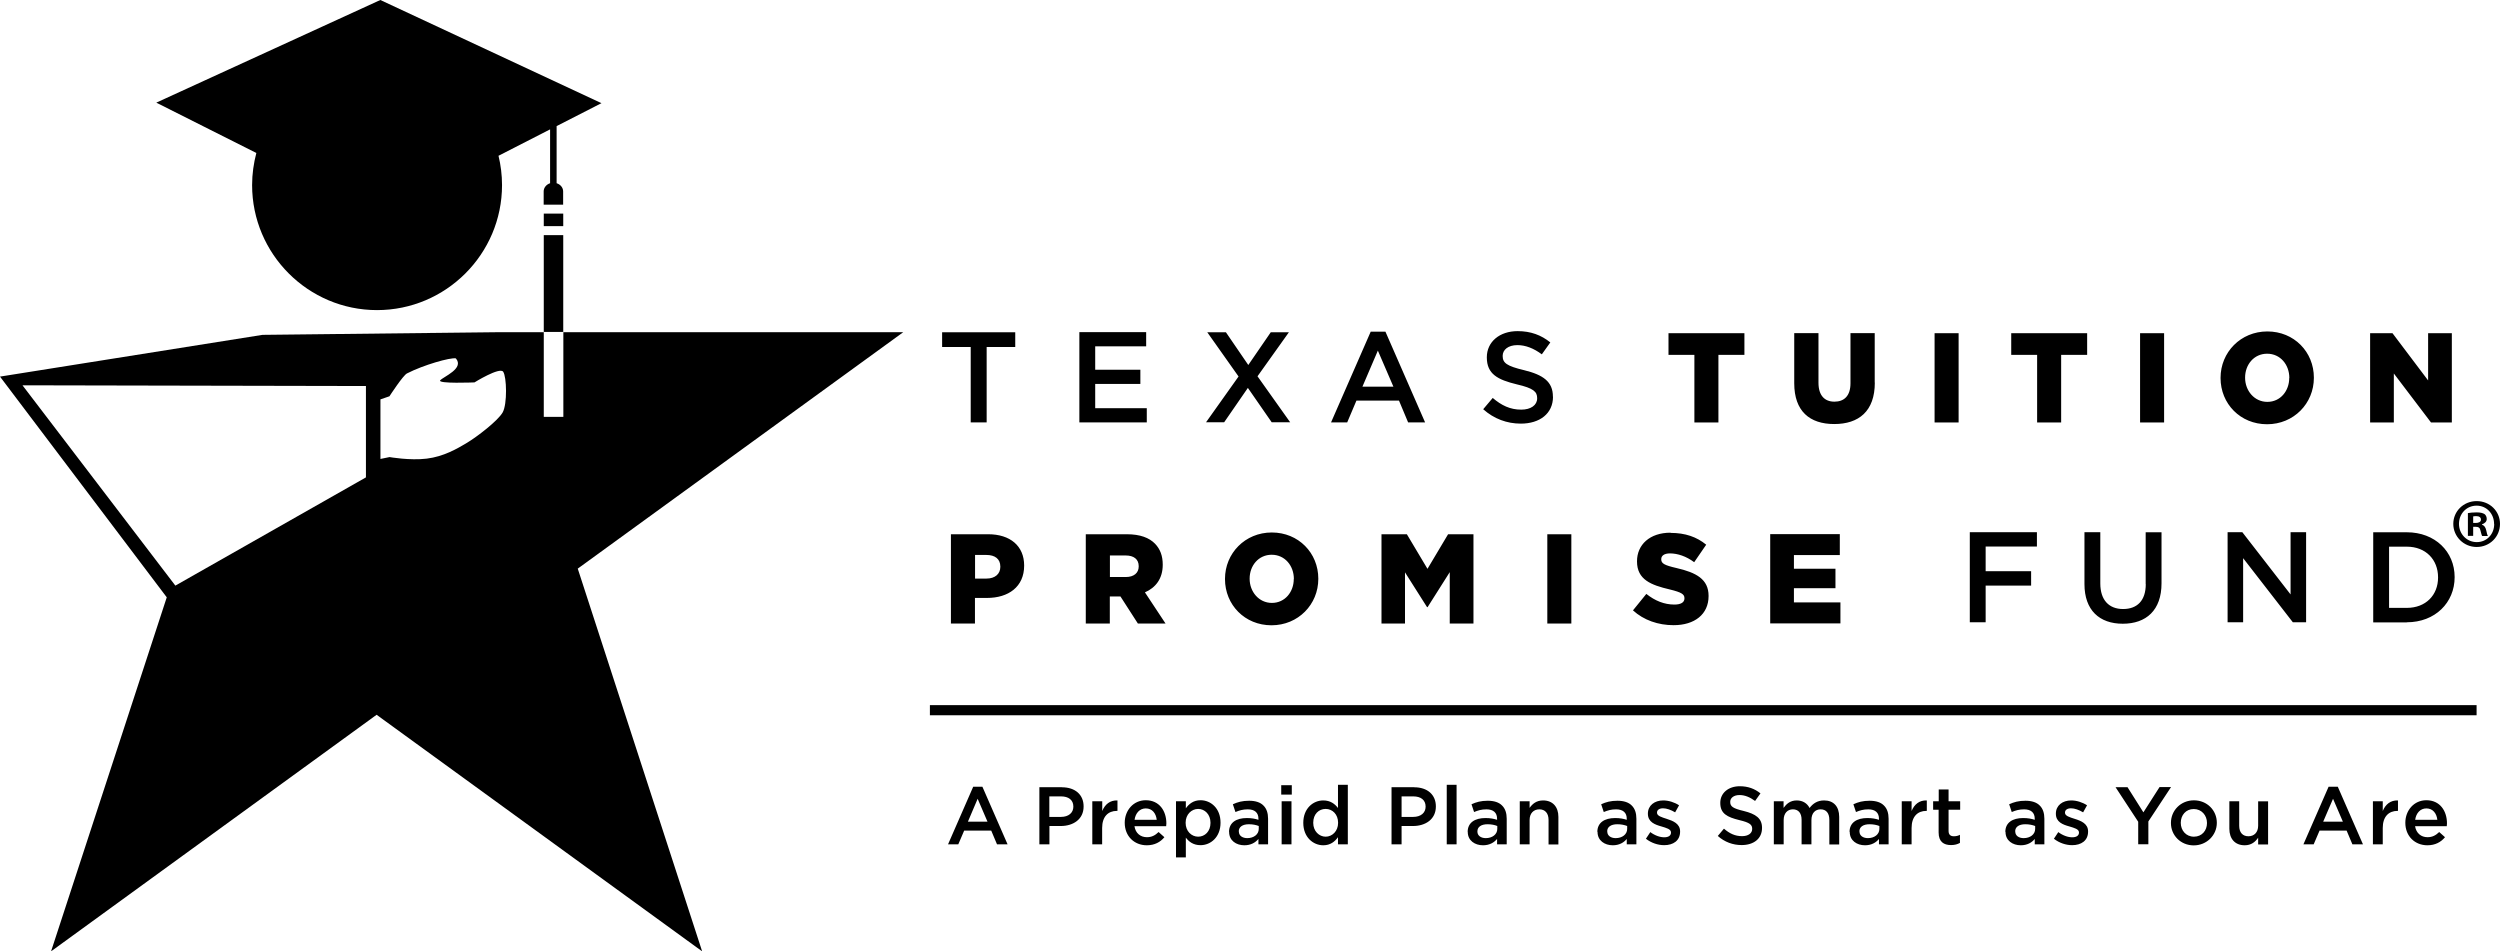
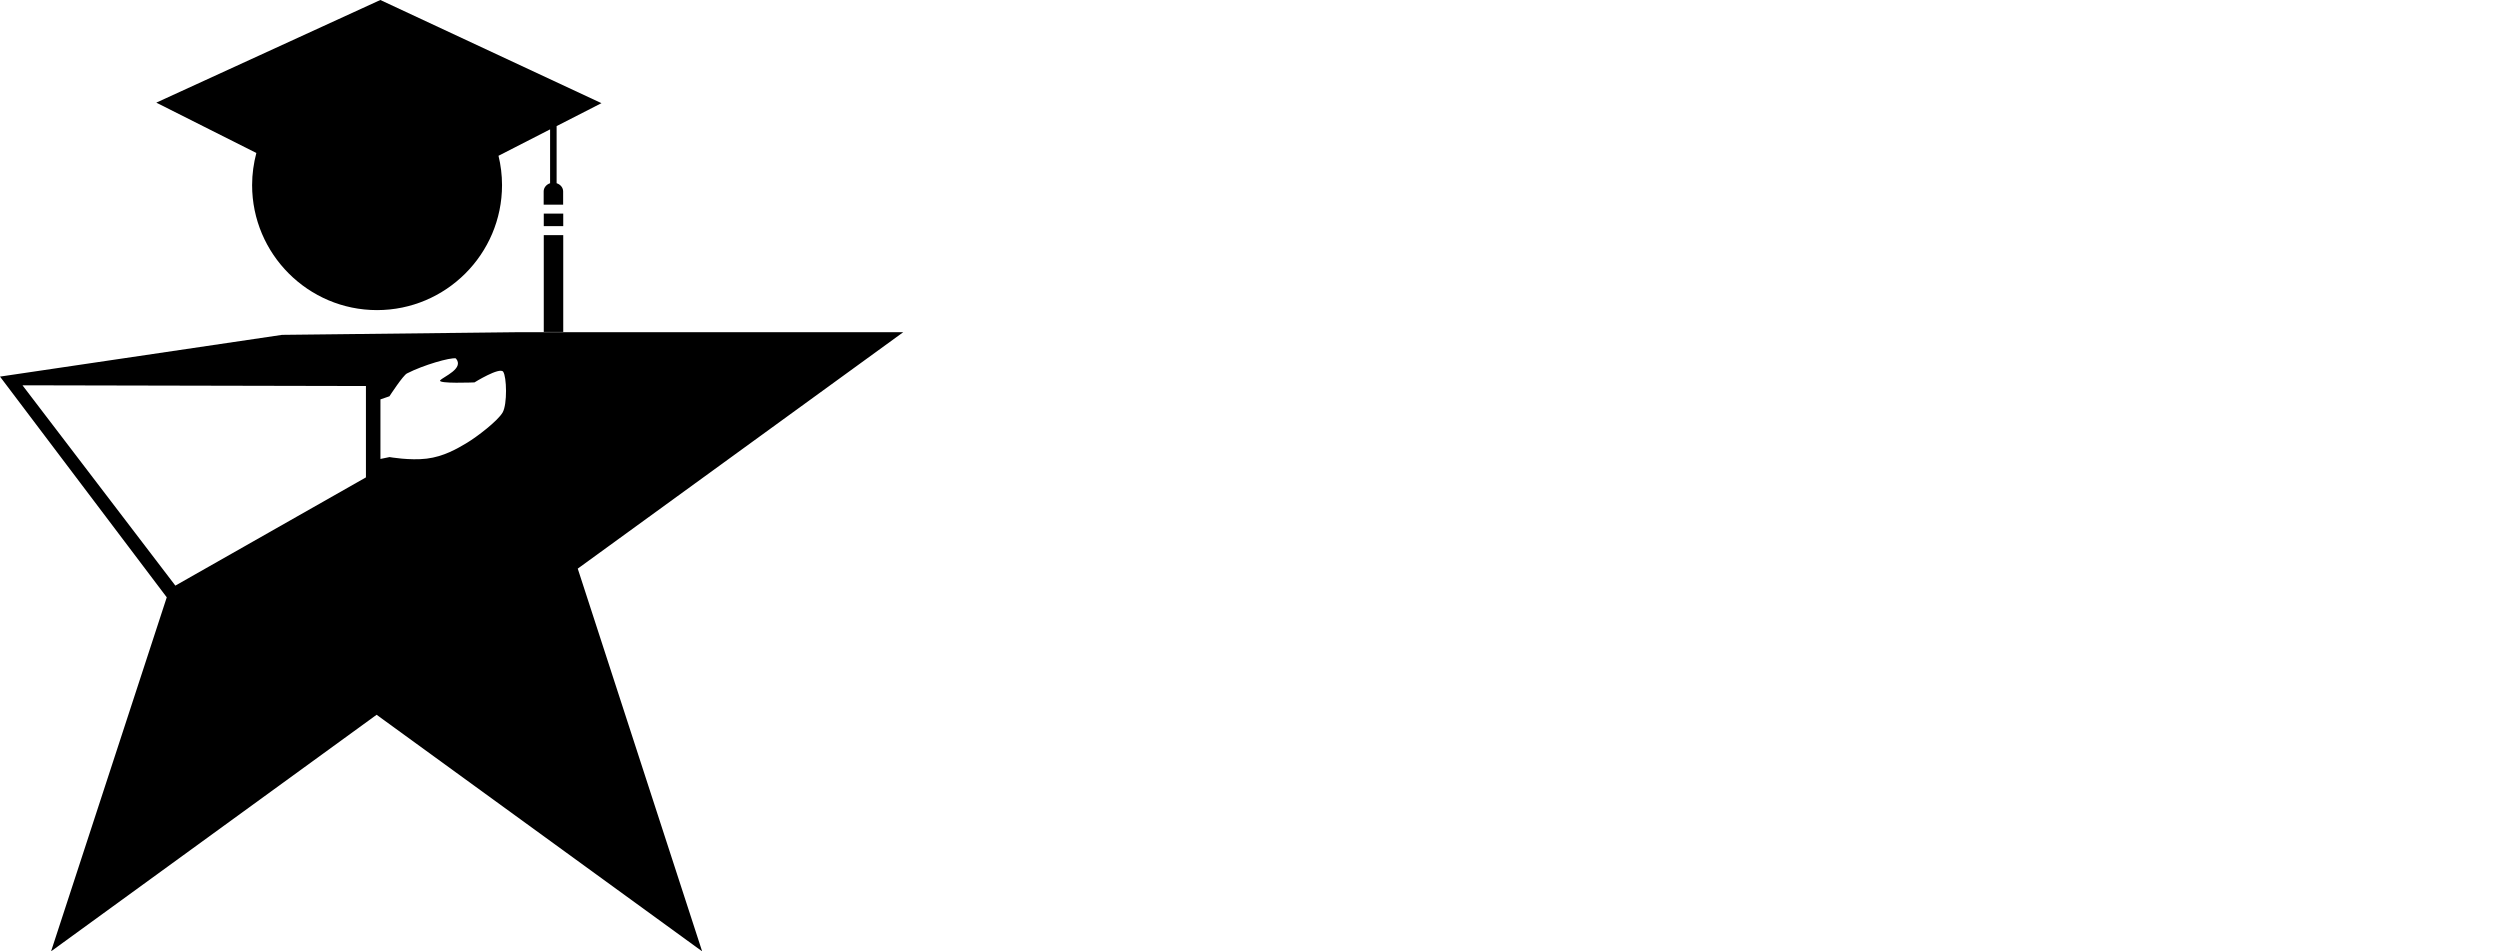
<svg xmlns="http://www.w3.org/2000/svg" id="Layer_2" data-name="Layer 2" viewBox="0 0 241.37 91.85">
  <g id="Layer_1-2" data-name="Layer 1">
    <g>
-       <path d="M53.75,12.17l4.32-2.21L36.72,0,15.09,9.91l9.66,4.86c-.26.99-.41,2.03-.41,3.1,0,6.65,5.41,12.07,12.06,12.07s12.07-5.41,12.07-12.07c0-.97-.12-1.92-.34-2.83l4.98-2.55v5.2c-.36.12-.62.43-.62.79v1.24h0v.04h1.88v-.6h0v-.68c0-.37-.27-.68-.63-.79v-5.52h0ZM52.5,21.83h1.88v-1.21h-1.88v1.21h0ZM54.38,22.7h-1.88v9.35h1.88v-9.35h0ZM0,36.36l16.1,21.31-11.17,34.18,31.43-22.84,31.43,22.84-12.01-36.95,31.43-22.83h-32.82v8.18h-1.89v-8.18h-4.14l-23.02.26L0,36.36h0ZM36.73,38.56l.87-.3s1.33-2.05,1.7-2.21c1.6-.82,4.17-1.55,4.71-1.45.85.98-1.21,1.77-1.51,2.12-.29.35,3.31.2,3.31.2,0,0,2.43-1.51,2.77-1.03.34.48.41,3.12-.05,3.93-.47.82-2.49,2.36-3.44,2.93-.95.57-2.25,1.33-3.89,1.53-1.63.2-3.59-.15-3.59-.15l-.88.18v-5.75h0ZM2.17,37.2l33.16.07v8.82l-18.4,10.45L2.17,37.2h0Z" />
-       <path d="M241.37,50.58c0-1.22-.98-2.2-2.25-2.2s-2.26.98-2.26,2.2,1,2.23,2.26,2.23,2.25-.98,2.25-2.23h0ZM240.81,50.6c0,.97-.71,1.74-1.68,1.74s-1.72-.78-1.72-1.76.72-1.76,1.7-1.76,1.69.79,1.69,1.77h0ZM239.63,50.65v-.03c.27-.08.46-.27.46-.51,0-.21-.09-.39-.22-.48-.16-.09-.35-.16-.76-.16-.36,0-.64.03-.84.07v2.2h.51v-.88h.24c.28,0,.42.11.46.35.07.25.11.46.17.54h.55c-.05-.08-.09-.21-.16-.55-.07-.3-.19-.46-.4-.54h0ZM239.53,50.17c0,.23-.23.32-.51.32h-.24v-.63c.05-.01.15-.03.28-.03.32,0,.47.13.47.33h0ZM234.7,40.79h2.02v-8.62h-2.29v4.56l-3.44-4.56h-2.16v8.62h2.29v-4.73l3.59,4.73h0ZM223.4,36.48v-.02c0-2.48-1.91-4.46-4.49-4.46s-4.52,2.01-4.52,4.48v.02c0,2.48,1.91,4.46,4.49,4.46s4.52-2.01,4.52-4.48h0ZM221.02,36.5c0,1.24-.85,2.3-2.11,2.3s-2.15-1.08-2.15-2.33v-.02c0-1.24.85-2.3,2.13-2.3s2.14,1.07,2.14,2.33v.02h0ZM206.62,40.79h2.32v-8.62h-2.32v8.62h0ZM207.17,56.39c0,1.6-.83,2.41-2.19,2.41s-2.2-.86-2.2-2.47v-4.95h-1.53v5.01c0,2.52,1.44,3.83,3.7,3.83s3.74-1.3,3.74-3.9v-4.93h-1.53v5.01h0ZM199,34.26h2.51v-2.09h-7.33v2.09h2.5v6.53h2.32v-6.53h0ZM196.65,51.38h-6.47v8.7h1.53v-3.54h4.39v-1.39h-4.39v-2.38h4.95v-1.39h0ZM186.78,40.79h2.32v-8.62h-2.32v8.62h0ZM181,36.94v-4.78h-2.34v4.85c0,1.21-.61,1.77-1.55,1.77s-1.54-.59-1.54-1.83v-4.79h-2.34v4.84c0,2.7,1.49,3.94,3.86,3.94s3.92-1.23,3.92-4h0ZM177.64,51.57h-6.73v8.62h6.78v-2.03h-4.49v-1.37h4.01v-1.88h-4.01v-1.32h4.43v-2.02h0ZM165.91,34.26h2.51v-2.09h-7.33v2.09h2.5v6.53h2.32v-6.53h0ZM161.29,51.43c-2.01,0-3.24,1.16-3.24,2.76v.02c0,1.76,1.37,2.28,3.16,2.7,1.15.28,1.42.47,1.42.84v.03c0,.37-.33.59-.97.59-.97,0-1.87-.36-2.71-1.03l-1.29,1.59c1.04.95,2.44,1.43,3.92,1.43,2.03,0,3.38-1.05,3.38-2.81v-.02c0-1.61-1.19-2.25-3.11-2.69-1.17-.27-1.46-.44-1.46-.84v-.02c0-.32.28-.55.84-.55.74,0,1.58.28,2.34.85l1.16-1.69c-.91-.75-2.02-1.14-3.44-1.14h0ZM149.39,60.2h2.32v-8.62h-2.32v8.62h0ZM149.93,38.31v-.02c0-1.44-.94-2.1-2.78-2.55-1.68-.4-2.07-.7-2.07-1.37v-.02c0-.57.52-1.03,1.42-1.03.79,0,1.58.31,2.36.89l.82-1.15c-.88-.71-1.89-1.09-3.16-1.09-1.73,0-2.97,1.03-2.97,2.52v.02c0,1.6,1.04,2.15,2.9,2.6,1.61.37,1.96.71,1.96,1.33v.02c0,.65-.6,1.09-1.54,1.09-1.07,0-1.91-.41-2.75-1.13l-.92,1.09c1.04.93,2.3,1.39,3.63,1.39,1.83,0,3.11-.97,3.11-2.6h0ZM139.96,60.2h2.3v-8.62h-2.45l-1.99,3.34-1.99-3.34h-2.45v8.62h2.27v-4.94l2.13,3.36h.05l2.14-3.38v4.95h0ZM135.98,40.78h1.61l-3.83-8.76h-1.42l-3.83,8.76h1.56l.89-2.1h4.11l.88,2.1h0ZM134.54,37.33h-3l1.49-3.48,1.5,3.48h0ZM127.28,55.89v-.02c0-2.48-1.91-4.46-4.49-4.46s-4.52,2.01-4.52,4.48v.02c0,2.48,1.91,4.46,4.49,4.46s4.52-2.01,4.52-4.48h0ZM124.91,55.91c0,1.24-.85,2.3-2.11,2.3s-2.15-1.08-2.15-2.33v-.02c0-1.24.85-2.3,2.13-2.3s2.14,1.07,2.14,2.33v.02h0ZM124.57,40.78l-3.16-4.45,3.03-4.25h-1.75l-2.17,3.16-2.16-3.16h-1.8l3.02,4.27-3.14,4.42h1.75l2.29-3.32,2.3,3.32h1.8,0ZM112.53,60.2l-1.99-3.01c1.04-.45,1.72-1.33,1.72-2.66v-.02c0-.85-.25-1.5-.74-2.01-.56-.58-1.44-.92-2.73-.92h-3.96v8.62h2.32v-2.61h1.03l1.68,2.61h2.67ZM109.94,54.69c0,.63-.47,1.02-1.24,1.02h-1.54v-2.08h1.53c.76,0,1.25.35,1.25,1.03v.02h0ZM104.21,40.78h6.51v-1.37h-4.98v-2.34h4.36v-1.37h-4.36v-2.26h4.92v-1.37h-6.45v8.7h0ZM98.88,54.62v-.02c0-1.9-1.36-3.02-3.47-3.02h-3.6v8.62h2.32v-2.47h1.16c2.07,0,3.59-1.07,3.59-3.12h0ZM96.58,54.73c0,.68-.51,1.13-1.33,1.13h-1.11v-2.28h1.1c.82,0,1.34.38,1.34,1.12v.02h0ZM95.26,33.5h2.76v-1.42h-7.06v1.42h2.76v7.28h1.54v-7.28h0ZM221.15,51.38v6.01l-4.66-6.01h-1.42v8.7h1.5v-6.19l4.8,6.19h1.28v-8.7h-1.5ZM232.37,60.08c2.74,0,4.62-1.9,4.62-4.35v-.02c0-2.45-1.89-4.32-4.62-4.32h-3.24v8.7h3.24ZM232.37,58.69h-1.71v-5.91h1.71c1.83,0,3.02,1.25,3.02,2.96v.02c0,1.7-1.19,2.93-3.02,2.93h0ZM239.11,68.08H89.78v.98h149.33v-.98h0ZM93.96,75.96l-2.43,5.56h.99l.57-1.33h2.61l.56,1.33h1.02l-2.43-5.56h-.9ZM93.45,79.33l.94-2.21.95,2.21h-1.9,0ZM102.52,76h-2.17v5.52h.97v-1.77h1.09c1.21,0,2.21-.65,2.21-1.88v-.02c0-1.11-.8-1.84-2.1-1.84h0ZM102.44,76.89c.72,0,1.19.34,1.19.98v.02c0,.58-.46.98-1.19.98h-1.13v-1.98h1.13ZM106.41,77.36h-.95v4.16h.95v-1.58c0-1.1.58-1.65,1.42-1.65h.06v-1.01c-.73-.03-1.21.39-1.47,1.02v-.94h0ZM108.59,79.44h0c0,1.3.93,2.17,2.13,2.17.76,0,1.31-.31,1.7-.78l-.56-.5c-.33.32-.66.5-1.13.5-.61,0-1.1-.38-1.2-1.06h3.06c0-.09.02-.18.02-.27,0-1.2-.67-2.24-1.99-2.24-1.19,0-2.03.98-2.03,2.17h0ZM109.54,79.15c.09-.65.5-1.1,1.08-1.1.63,0,.99.48,1.06,1.1h-2.14ZM114.49,77.36h-.95v5.42h.95v-1.91c.29.39.72.73,1.42.73.98,0,1.93-.78,1.93-2.16v-.02c0-1.39-.95-2.16-1.93-2.16-.68,0-1.11.35-1.42.78v-.69h0ZM114.47,79.43c0-.8.57-1.33,1.21-1.33s1.19.53,1.19,1.33v.02c0,.82-.54,1.33-1.19,1.33s-1.21-.54-1.21-1.33v-.02h0ZM118.67,80.31v.02c0,.83.69,1.28,1.47,1.28.64,0,1.07-.27,1.36-.61v.52h.93v-2.47c0-.54-.14-.98-.45-1.28-.29-.3-.76-.46-1.38-.46-.66,0-1.11.13-1.57.34l.25.75c.38-.16.72-.26,1.19-.26.67,0,1.03.32,1.03.91v.1c-.32-.1-.65-.17-1.12-.17-1.02,0-1.72.44-1.72,1.34h0ZM119.6,80.27c0-.43.36-.69.98-.69.38,0,.7.07.95.17v.28c0,.53-.48.89-1.11.89-.46,0-.81-.23-.81-.63v-.02h0ZM124.72,75.81h-1.02v.91h1.02v-.91h0ZM124.69,77.36h-.95v4.16h.95v-4.16h0ZM125.83,79.43v.02c0,1.38.95,2.16,1.93,2.16.68,0,1.11-.35,1.42-.78v.69h.95v-5.75h-.95v2.24c-.3-.39-.73-.73-1.42-.73-.99,0-1.93.78-1.93,2.16h0ZM126.79,79.43c0-.83.54-1.33,1.2-1.33s1.2.53,1.2,1.33v.02c0,.8-.57,1.33-1.2,1.33s-1.2-.53-1.2-1.33v-.02h0ZM136.52,76h-2.17v5.52h.97v-1.77h1.1c1.21,0,2.21-.65,2.21-1.88v-.02c0-1.11-.8-1.84-2.1-1.84h0ZM136.45,76.89c.72,0,1.19.34,1.19.98v.02c0,.58-.46.98-1.19.98h-1.13v-1.98h1.13ZM140.63,75.77h-.95v5.75h.95v-5.75h0ZM141.71,80.31v.02c0,.83.69,1.28,1.47,1.28.64,0,1.07-.27,1.36-.61v.52h.93v-2.47c0-.54-.14-.98-.45-1.28-.29-.3-.76-.46-1.38-.46-.66,0-1.11.13-1.57.34l.25.75c.38-.16.72-.26,1.19-.26.67,0,1.03.32,1.03.91v.1c-.32-.1-.65-.17-1.12-.17-1.02,0-1.72.44-1.72,1.34h0ZM142.64,80.27c0-.43.36-.69.98-.69.38,0,.7.07.94.17v.28c0,.53-.48.89-1.11.89-.46,0-.81-.23-.81-.63v-.02h0ZM147.68,77.36h-.95v4.16h.95v-2.35c0-.65.39-1.03.94-1.03s.89.37.89,1.02v2.37h.95v-2.66c0-.96-.54-1.59-1.48-1.59-.65,0-1.03.34-1.3.72v-.64h0ZM154.24,80.31v.02c0,.83.69,1.28,1.47,1.28.64,0,1.07-.27,1.35-.61v.52h.93v-2.47c0-.54-.14-.98-.45-1.28-.29-.3-.76-.46-1.38-.46-.66,0-1.11.13-1.57.34l.25.75c.38-.16.72-.26,1.19-.26.67,0,1.03.32,1.03.91v.1c-.32-.1-.65-.17-1.12-.17-1.02,0-1.72.44-1.72,1.34h0ZM155.17,80.27c0-.43.36-.69.98-.69.38,0,.7.07.95.17v.28c0,.53-.48.89-1.11.89-.46,0-.81-.23-.81-.63v-.02h0ZM159.34,80.33l-.43.65c.52.41,1.17.62,1.76.62.87,0,1.54-.43,1.54-1.31v-.02c0-.75-.69-1.02-1.29-1.21-.49-.16-.94-.28-.94-.59v-.02c0-.24.21-.41.58-.41.35,0,.77.15,1.17.39l.38-.68c-.44-.29-1.01-.47-1.53-.47-.83,0-1.48.48-1.48,1.27v.02c0,.8.69,1.05,1.3,1.22.49.15.93.26.93.58v.02c0,.28-.24.45-.65.45s-.91-.17-1.36-.51h0ZM166.43,80.02l-.58.69c.66.59,1.46.88,2.3.88,1.16,0,1.97-.61,1.97-1.65v-.02c0-.91-.6-1.33-1.76-1.62-1.06-.25-1.31-.44-1.31-.87v-.02c0-.36.33-.65.9-.65.5,0,1,.2,1.5.57l.52-.73c-.56-.45-1.2-.69-2-.69-1.09,0-1.88.65-1.88,1.6v.02c0,1.02.66,1.36,1.84,1.65,1.02.24,1.24.45,1.24.84v.02c0,.41-.38.69-.98.69-.68,0-1.21-.26-1.74-.72h0ZM172.21,77.36h-.95v4.16h.95v-2.35c0-.64.36-1.03.89-1.03s.84.36.84,1.01v2.37h.95v-2.35c0-.67.37-1.03.89-1.03s.84.35.84,1.02v2.37h.95v-2.66c0-1.02-.55-1.59-1.46-1.59-.63,0-1.07.29-1.4.73-.22-.44-.65-.73-1.24-.73-.64,0-1,.35-1.27.72v-.63h0ZM178.59,80.31v.02c0,.83.69,1.28,1.47,1.28.64,0,1.07-.27,1.35-.61v.52h.93v-2.47c0-.54-.14-.98-.45-1.28-.29-.3-.76-.46-1.38-.46-.66,0-1.11.13-1.57.34l.25.75c.38-.16.72-.26,1.19-.26.67,0,1.03.32,1.03.91v.1c-.32-.1-.65-.17-1.12-.17-1.02,0-1.72.44-1.72,1.34h0ZM179.52,80.27c0-.43.36-.69.98-.69.38,0,.7.07.95.17v.28c0,.53-.48.89-1.11.89-.46,0-.81-.23-.81-.63v-.02h0ZM184.56,77.36h-.95v4.16h.95v-1.58c0-1.1.58-1.65,1.42-1.65h.05v-1.01c-.73-.03-1.21.39-1.47,1.02v-.94h0ZM187.17,77.36h-.53v.82h.53v2.19c0,.91.5,1.22,1.2,1.22.36,0,.62-.08.86-.21v-.78c-.19.1-.38.14-.59.14-.32,0-.51-.15-.51-.52v-2.04h1.12v-.82h-1.12v-1.14h-.95v1.14h0ZM193.63,80.31v.02c0,.83.69,1.28,1.47,1.28.64,0,1.07-.27,1.35-.61v.52h.93v-2.47c0-.54-.14-.98-.45-1.28-.29-.3-.76-.46-1.38-.46-.66,0-1.11.13-1.57.34l.25.75c.38-.16.72-.26,1.19-.26.67,0,1.03.32,1.03.91v.1c-.32-.1-.65-.17-1.12-.17-1.02,0-1.72.44-1.72,1.34h0ZM194.56,80.27c0-.43.36-.69.98-.69.38,0,.7.07.95.17v.28c0,.53-.48.89-1.11.89-.46,0-.81-.23-.81-.63v-.02h0ZM198.73,80.33l-.43.65c.52.41,1.17.62,1.76.62.87,0,1.54-.43,1.54-1.31v-.02c0-.75-.68-1.02-1.29-1.21-.49-.16-.94-.28-.94-.59v-.02c0-.24.21-.41.58-.41.35,0,.77.15,1.17.39l.38-.68c-.44-.29-1.01-.47-1.53-.47-.83,0-1.48.48-1.48,1.27v.02c0,.8.68,1.05,1.3,1.22.49.15.93.26.93.58v.02c0,.28-.24.45-.65.45s-.91-.17-1.36-.51h0ZM205.4,76h-1.15l2.19,3.34v2.17h.98v-2.2l2.19-3.32h-1.11l-1.56,2.44-1.54-2.44h0ZM209.6,79.45v.02c0,1.18.94,2.15,2.2,2.15s2.23-.99,2.23-2.17v-.02c0-1.19-.94-2.16-2.21-2.16s-2.22.98-2.22,2.17h0ZM210.55,79.43c0-.72.49-1.32,1.25-1.32s1.28.61,1.28,1.34v.02c0,.72-.49,1.31-1.26,1.31s-1.27-.61-1.27-1.33v-.02h0ZM216.19,77.36h-.95v2.65c0,.97.54,1.6,1.48,1.6.65,0,1.03-.34,1.3-.73v.65h.96v-4.16h-.96v2.35c0,.65-.39,1.02-.94,1.02s-.89-.36-.89-1.01v-2.37h0ZM224.82,75.96l-2.43,5.56h.99l.57-1.33h2.61l.56,1.33h1.02l-2.43-5.56h-.9,0ZM224.3,79.33l.95-2.21.95,2.21h-1.9ZM230.05,77.36h-.95v4.16h.95v-1.58c0-1.1.58-1.65,1.42-1.65h.05v-1.01c-.73-.03-1.21.39-1.47,1.02v-.94h0ZM232.23,79.44h0c0,1.3.93,2.17,2.13,2.17.76,0,1.31-.31,1.7-.78l-.56-.5c-.33.32-.66.5-1.13.5-.61,0-1.09-.38-1.2-1.06h3.06c0-.09.02-.18.02-.27,0-1.2-.67-2.24-1.99-2.24-1.19,0-2.03.98-2.03,2.17h0ZM233.18,79.15c.09-.65.5-1.1,1.08-1.1.63,0,.99.48,1.06,1.1h-2.13,0Z" />
+       <path d="M53.75,12.17l4.32-2.21L36.72,0,15.09,9.91l9.66,4.86c-.26.99-.41,2.03-.41,3.1,0,6.65,5.41,12.07,12.06,12.07s12.07-5.41,12.07-12.07c0-.97-.12-1.92-.34-2.83l4.98-2.55v5.2c-.36.12-.62.43-.62.79v1.24h0v.04h1.88v-.6h0v-.68c0-.37-.27-.68-.63-.79v-5.52h0ZM52.5,21.83h1.88v-1.21h-1.88v1.21h0ZM54.38,22.7h-1.88v9.35h1.88v-9.35h0ZM0,36.36l16.1,21.31-11.17,34.18,31.43-22.84,31.43,22.84-12.01-36.95,31.43-22.83h-32.82v8.18v-8.18h-4.14l-23.02.26L0,36.36h0ZM36.73,38.56l.87-.3s1.33-2.05,1.7-2.21c1.6-.82,4.17-1.55,4.71-1.45.85.98-1.21,1.77-1.51,2.12-.29.35,3.31.2,3.31.2,0,0,2.43-1.51,2.77-1.03.34.48.41,3.12-.05,3.93-.47.82-2.49,2.36-3.44,2.93-.95.57-2.25,1.33-3.89,1.53-1.63.2-3.59-.15-3.59-.15l-.88.18v-5.75h0ZM2.17,37.2l33.16.07v8.82l-18.4,10.45L2.17,37.2h0Z" />
    </g>
  </g>
</svg>